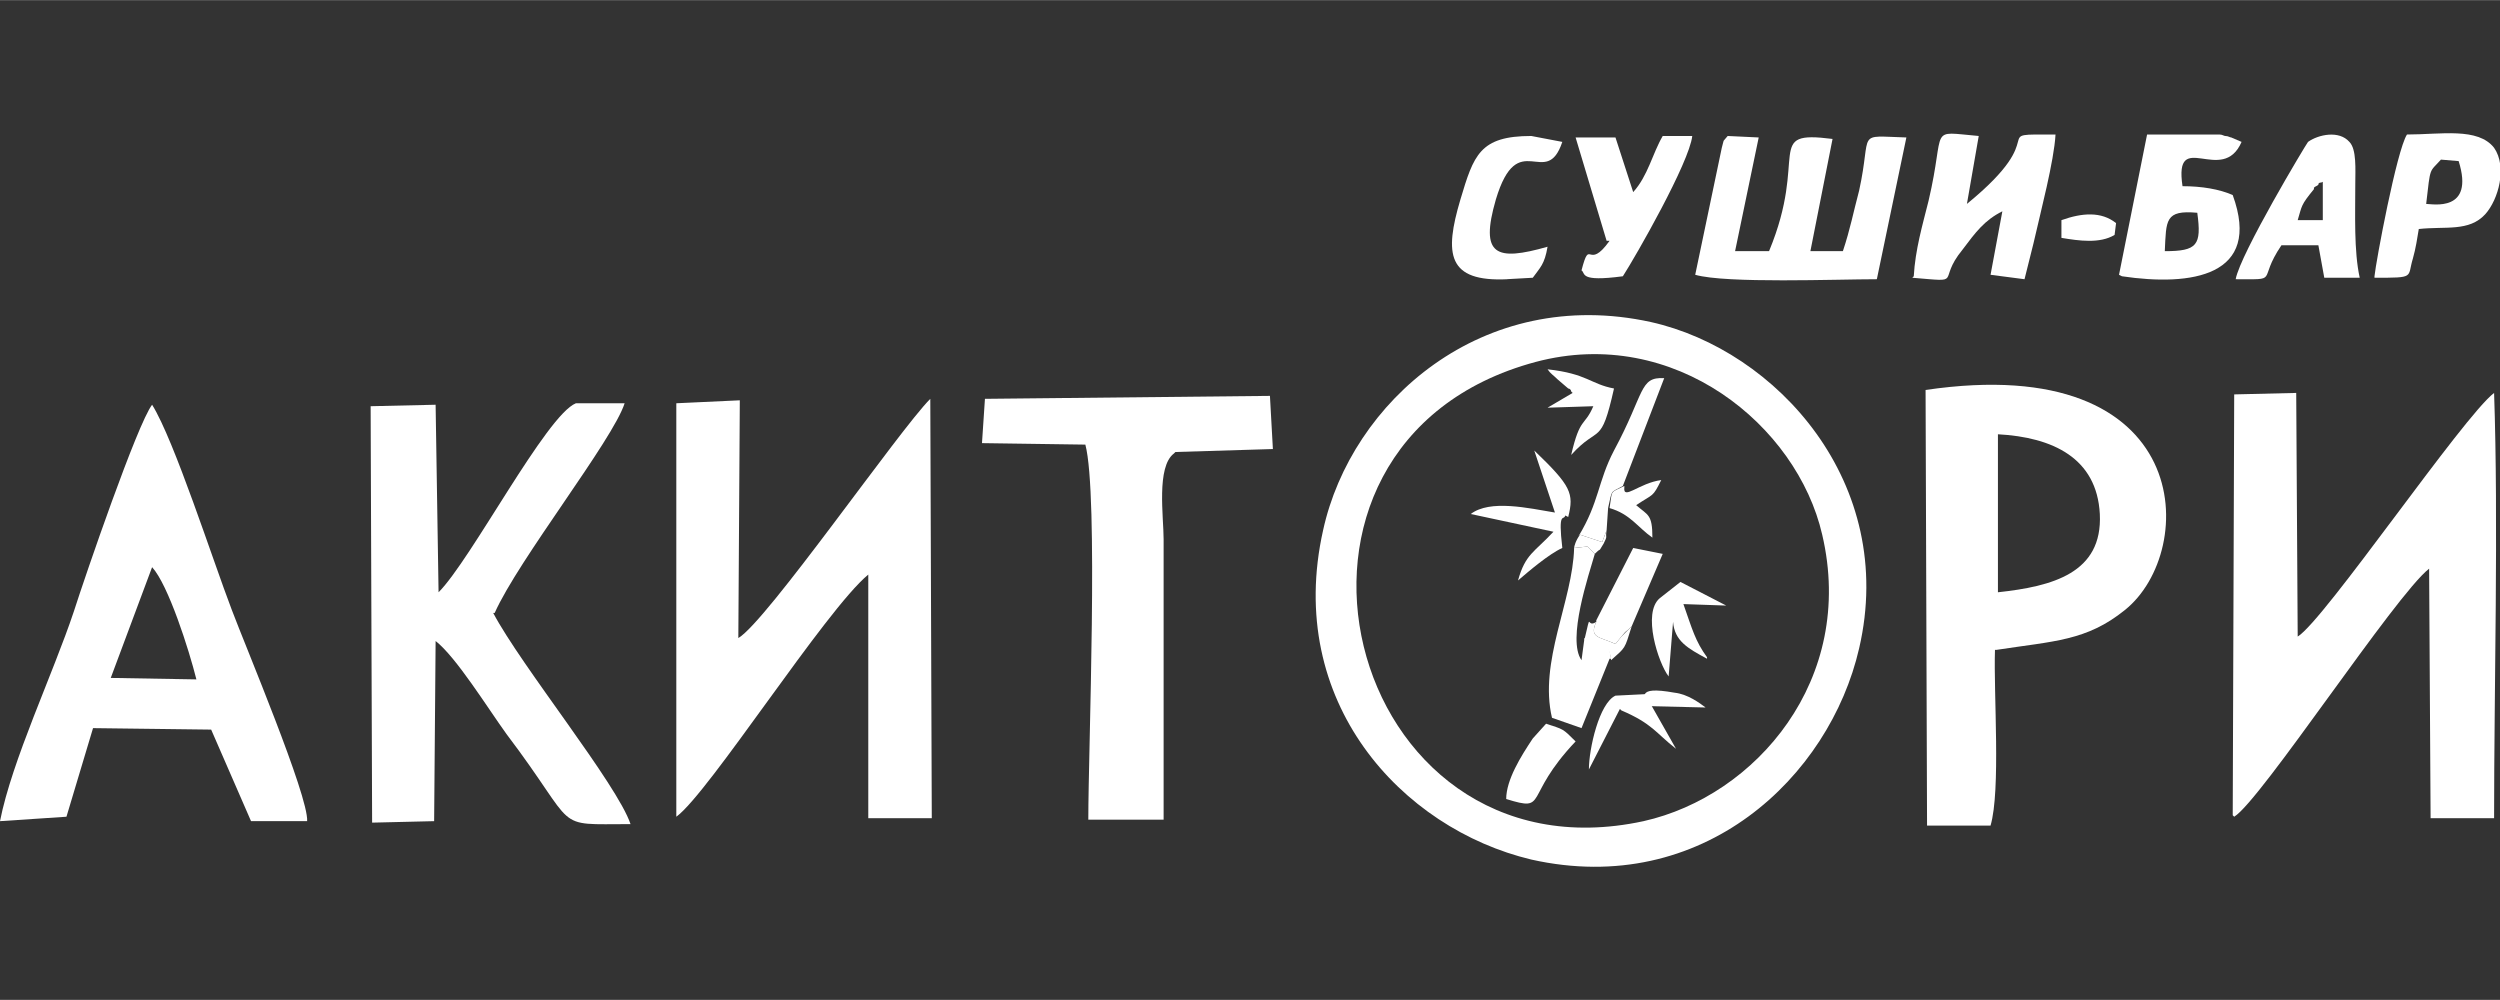
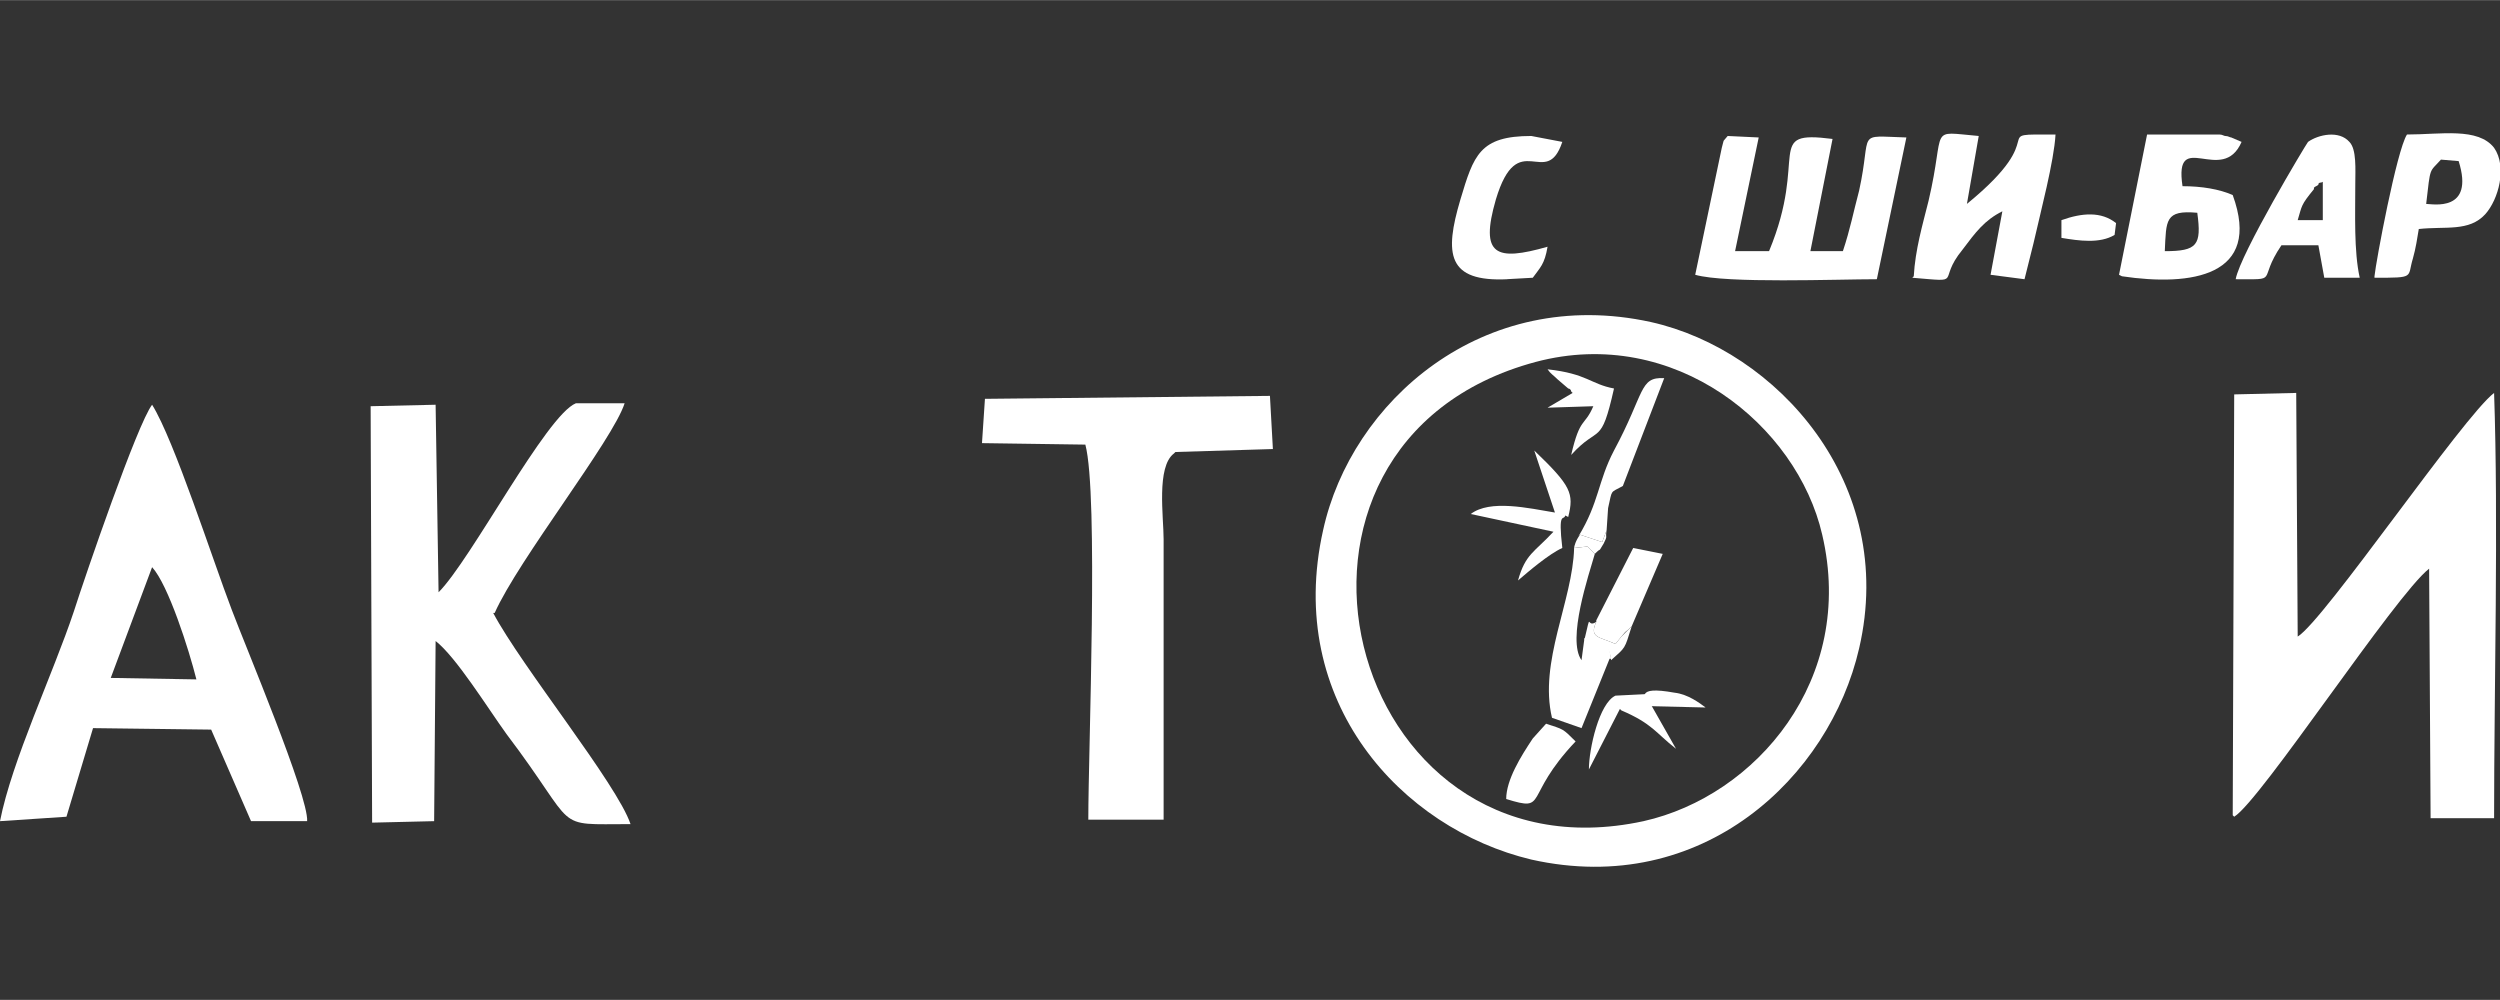
<svg xmlns="http://www.w3.org/2000/svg" xml:space="preserve" width="16.933mm" height="6.773mm" style="shape-rendering:geometricPrecision; text-rendering:geometricPrecision; image-rendering:optimizeQuality; fill-rule:evenodd; clip-rule:evenodd" viewBox="0 0 1693 677">
  <rect x="0" y="0" width="1693" height="677" fill="#333333" stroke="none" />
  <defs>
    <style type="text/css">  .fil0 {fill:white}  </style>
  </defs>
  <g id="Слой_x0020_1">
    <g id="_920486848">
      <path class="fil0" d="M1513 553c18,-11 109,-150 132,-168l1 169 43 0c0,-88 3,-201 0,-288 -21,16 -115,154 -133,165l-1 -165 -42 1 -1 285z" />
      <path class="fil0" d="M1040 245c94,-25 177,43 194,117 23,98 -45,177 -121,194 -203,44 -278,-256 -73,-311zm219 194c26,-112 -56,-202 -141,-221 -114,-25 -203,54 -222,141 -26,116 53,202 141,223 116,26 202,-56 222,-143z" />
-       <path class="fil0" d="M458 553c22,-16 101,-140 130,-164l0 165 43 0 -1 -284c-21,21 -111,151 -130,162l1 -161 -43 2 0 280z" />
      <path class="fil0" d="M335 415c16,-36 80,-117 88,-142l-33 0c-20,8 -71,106 -93,128l-2 -127 -44 1 1 282 42 -1 1 -122c14,11 35,45 48,63 50,66 30,61 84,61 -9,-27 -74,-107 -93,-143z" />
-       <path class="fil0" d="M1353 294c37,2 67,16 69,54 2,40 -32,49 -69,53l0 -107zm-1 146c39,-6 61,-6 87,-27 50,-40 48,-176 -135,-149l1 295 43 0c7,-24 2,-89 3,-119z" />
      <path class="fil0" d="M103 384c11,12 25,56 30,76l-58 -1 28 -75zm-40 109l80 1 27 62 38 0c1,-17 -42,-119 -51,-143 -13,-34 -39,-115 -54,-139 -10,13 -45,115 -53,140 -14,42 -42,101 -50,142l45 -3 18 -60z" />
      <path class="fil0" d="M796 306l66 -2 -2 -36 -193 2 -2 30 70 1c9,34 2,206 2,254l51 0 0 -190c0,-15 -5,-49 7,-58z" />
      <path class="fil0" d="M1148 186c21,6 96,3 123,3l20 -96c-35,-1 -23,-5 -32,36 -4,15 -6,26 -11,41l-22 0 15 -76c-47,-6 -16,11 -43,76l-23 0 16 -77 -21 -1c-4,5 -2,1 -4,8l-18 86z" />
      <path class="fil0" d="M1295 188c36,3 16,3 34,-19 9,-12 15,-20 27,-26l-8 43 23 3 6 -24c5,-22 14,-56 15,-74 -48,0 0,-2 -60,47l8 -46c-35,-3 -22,-7 -34,44 -4,16 -9,33 -10,51z" />
      <path class="fil0" d="M1466 170c1,-21 0,-28 22,-26 3,22 0,26 -22,26zm-29 17c47,7 95,0 75,-55 -9,-4 -21,-6 -34,-6 -6,-40 27,0 40,-30l-7 -3c-1,0 -2,-1 -4,-1 -1,0 -2,-1 -4,-1 -3,0 -12,0 -16,0 -11,0 -22,0 -33,0l-19 95z" />
      <path class="fil0" d="M1567 127c1,-1 2,-1 3,-2 0,-2 2,-1 3,-2l0 26 -17 0c3,-10 2,-10 11,-21zm-54 62c32,0 15,2 32,-23l25 0 4 22 24 0c-4,-18 -3,-43 -3,-64 0,-9 1,-23 -4,-28 -7,-8 -21,-5 -28,0 -1,1 -46,76 -49,93z" />
      <path class="fil0" d="M1643 138c3,-26 2,-21 10,-30l12 1c11,35 -18,29 -22,29zm-35 50c28,0 22,0 26,-13 2,-7 3,-14 4,-20 18,-2 34,2 45,-10 9,-10 15,-32 6,-45 -11,-14 -36,-9 -59,-9 -7,11 -21,86 -22,96z" />
-       <path class="fil0" d="M1090 163c-15,21 -13,-3 -19,20 3,2 -2,8 28,4 9,-14 45,-77 47,-95l-20 0c-7,12 -10,27 -20,38l-12 -37 -27 0 21 70z" />
      <path class="fil0" d="M1020 189l18 -1c5,-7 8,-9 10,-21 -35,10 -46,6 -35,-32 15,-50 34,-6 45,-39l-21 -4c-35,0 -39,13 -48,43 -11,37 -9,56 32,54z" />
      <path class="fil0" d="M1091 446c-1,-11 -6,-10 -18,-14l-2 15c-10,-14 5,-58 9,-72l-5 -5 -9 1c-1,36 -24,77 -15,115l20 7 19 -47z" />
      <path class="fil0" d="M1070 362l15 5 3 -8 1 -15c3,-13 1,-10 10,-15l28 -73c-17,-1 -13,10 -34,49 -11,21 -10,35 -24,58z" />
      <path class="fil0" d="M1081 421c-5,11 2,10 13,15l4 -5c5,-6 1,-1 7,-7l21 -49 -20 -4 -25 49z" />
      <path class="fil0" d="M1062 350c4,-16 2,-21 -23,-45l14 42c-18,-3 -44,-9 -57,1l56 12c-13,14 -19,15 -24,33 7,-6 21,-18 30,-22 -3,-26 1,-18 2,-22z" />
      <path class="fil0" d="M1020 541c29,9 11,-1 47,-39 -9,-9 -8,-8 -20,-12l-9 10c-8,12 -18,28 -18,41z" />
-       <path class="fil0" d="M1156 445c-8,-11 -10,-19 -16,-36l29 1 -31 -16 -14 11c-12,10 -1,44 6,53l3 -37c1,13 10,18 23,25z" />
      <path class="fil0" d="M1065 266l-17 10 31 -1c-6,14 -9,7 -15,33 19,-21 20,-5 29,-45 -16,-3 -18,-10 -45,-13 2,3 4,4 7,7l7 6c1,0 2,1 2,2z" />
      <path class="fil0" d="M1098 481c21,9 23,15 37,26l-21 -37 -20 1c-11,5 -18,36 -18,50l21 -41z" />
-       <path class="fil0" d="M1100 329c-10,5 -8,2 -10,15 14,4 19,13 29,20 0,-16 -3,-15 -11,-22 12,-8 11,-5 17,-17 -15,2 -26,14 -25,5z" />
      <path class="fil0" d="M1396 161c12,2 26,4 36,-2l1 -8c-10,-8 -23,-7 -37,-2l0 12z" />
      <path class="fil0" d="M1155 479c-4,-3 -12,-9 -21,-10 -28,-5 -18,4 -22,9l42 1z" />
      <path class="fil0" d="M1073 433c12,4 17,3 18,14 10,-9 9,-7 14,-23 -6,6 -2,2 -7,7l-4 5c-11,-5 -18,-4 -13,-15 -7,5 -3,-9 -8,12z" />
      <path class="fil0" d="M1070 362c-3,4 -4,8 -4,9l9 -1 5 5c6,-6 1,1 6,-7 3,-6 1,-3 2,-9l-3 8 -15 -5z" />
    </g>
  </g>
</svg>